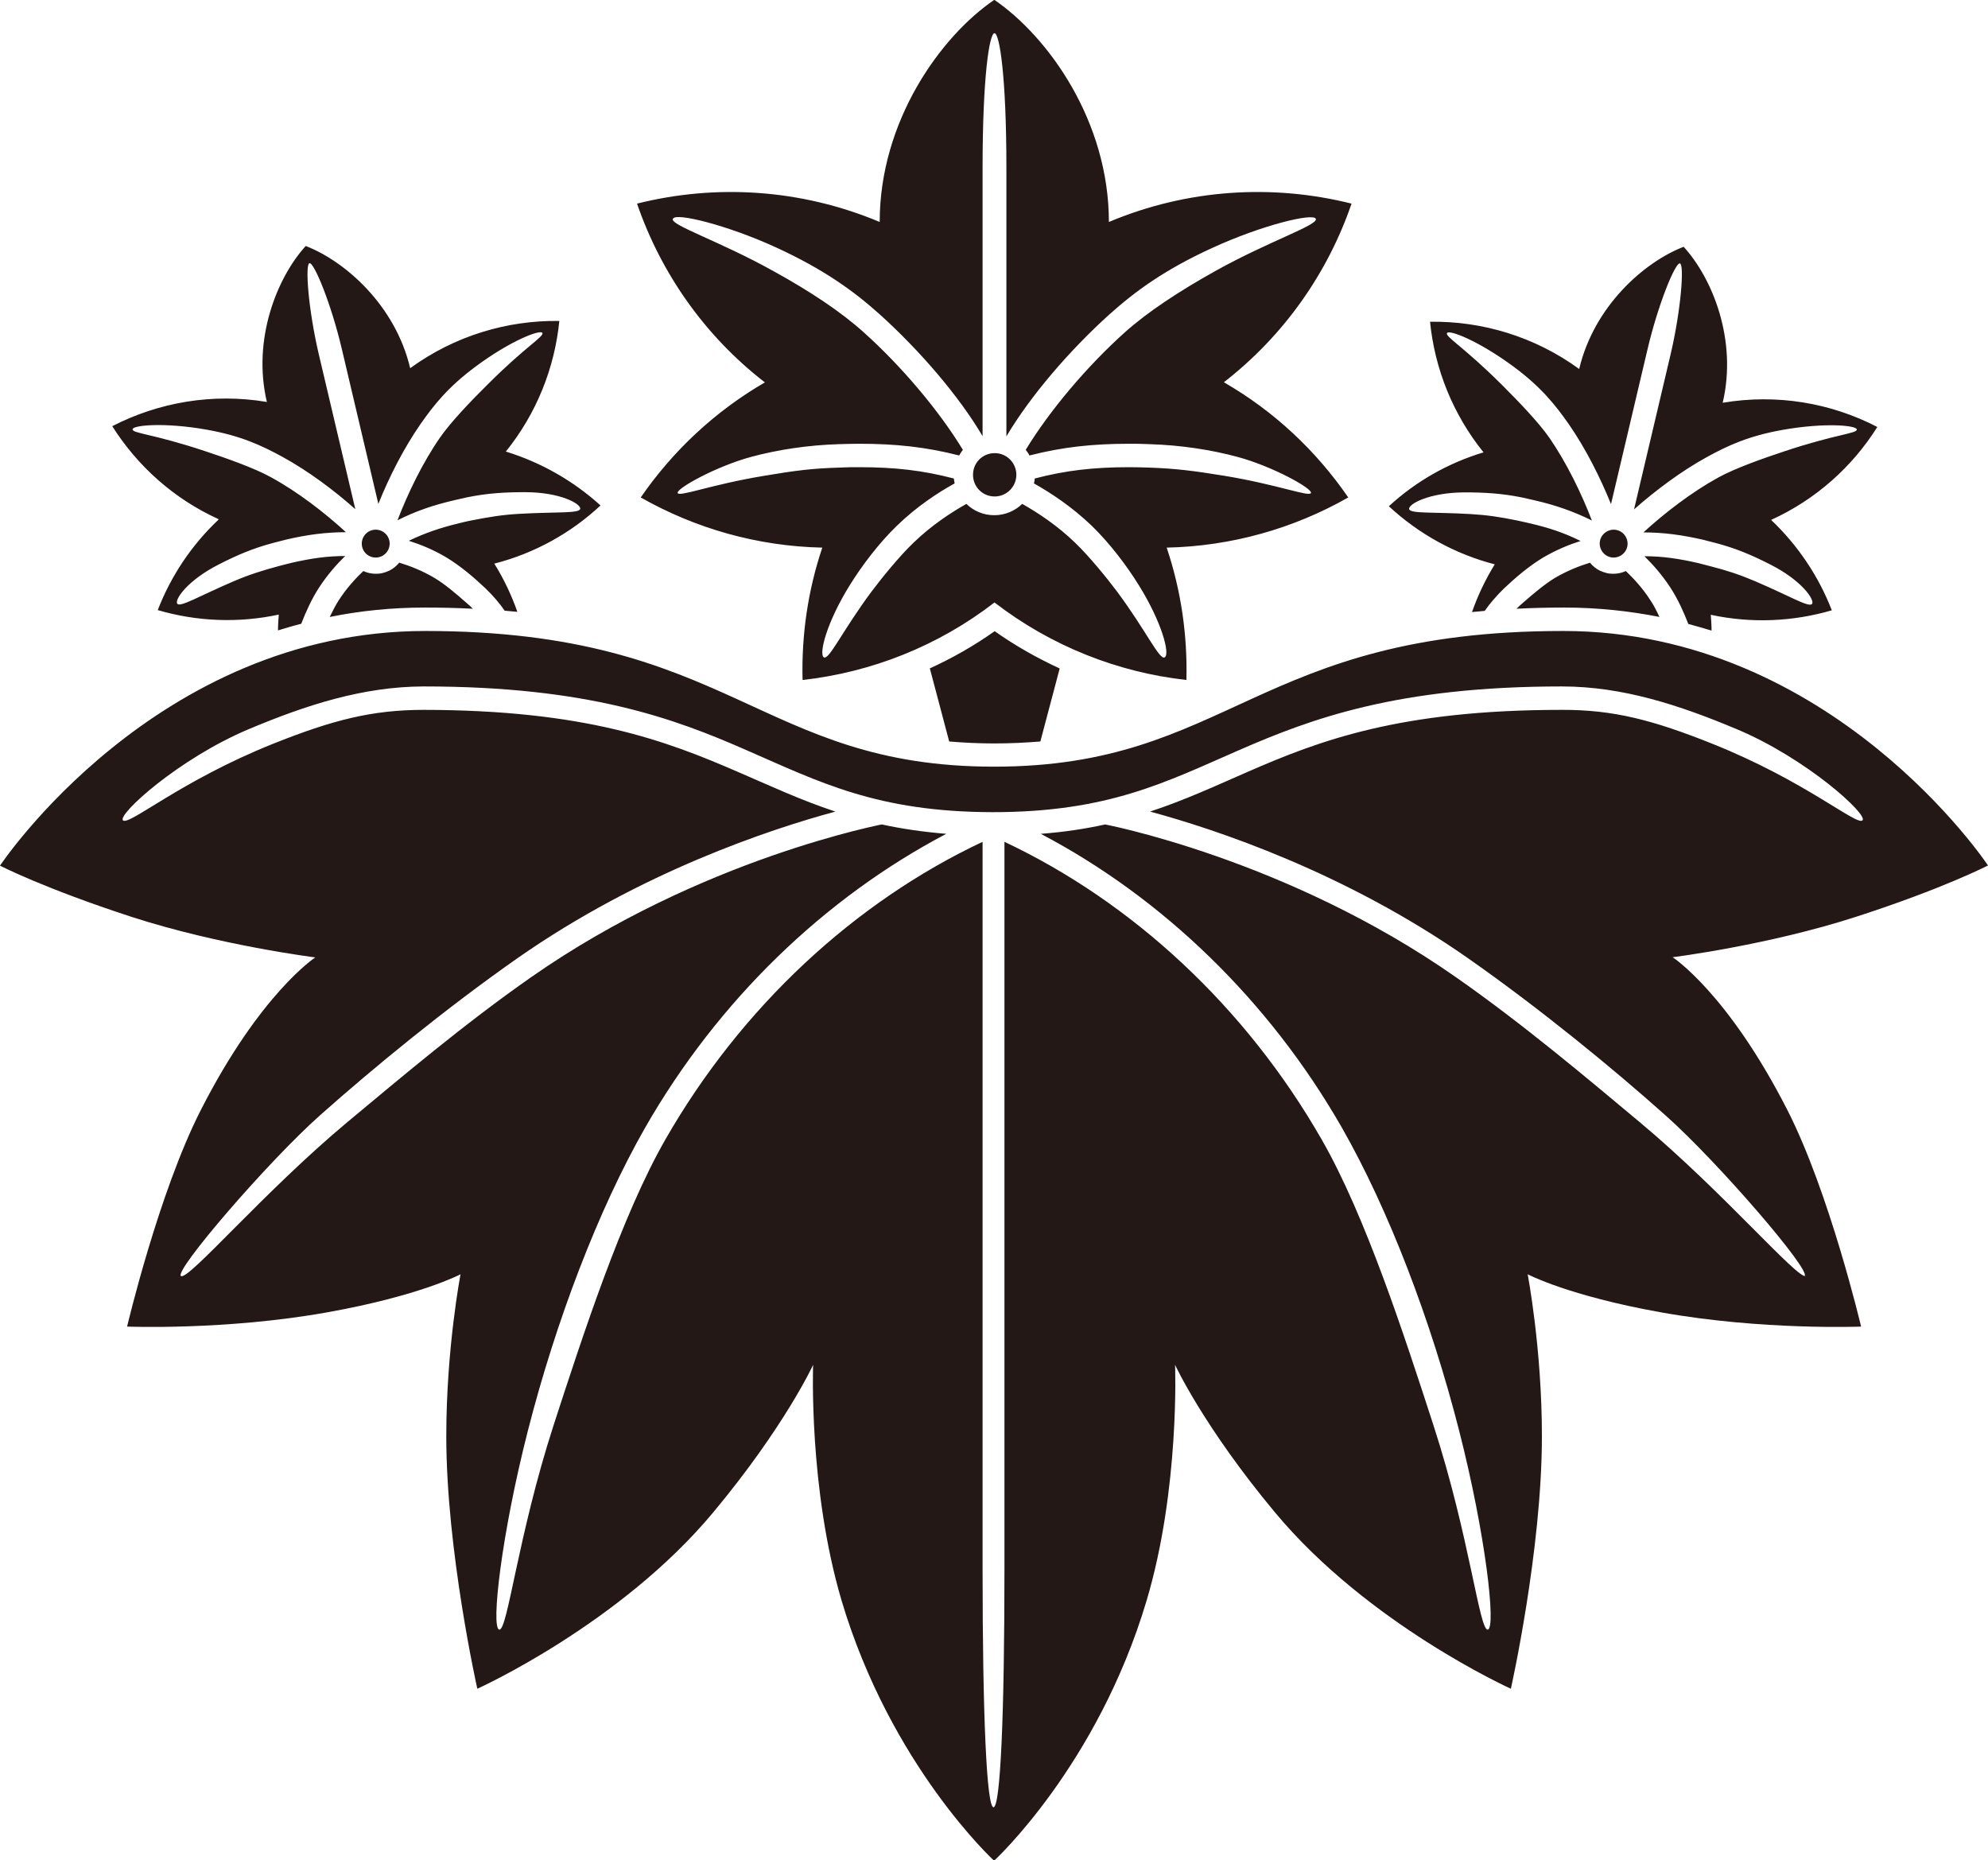
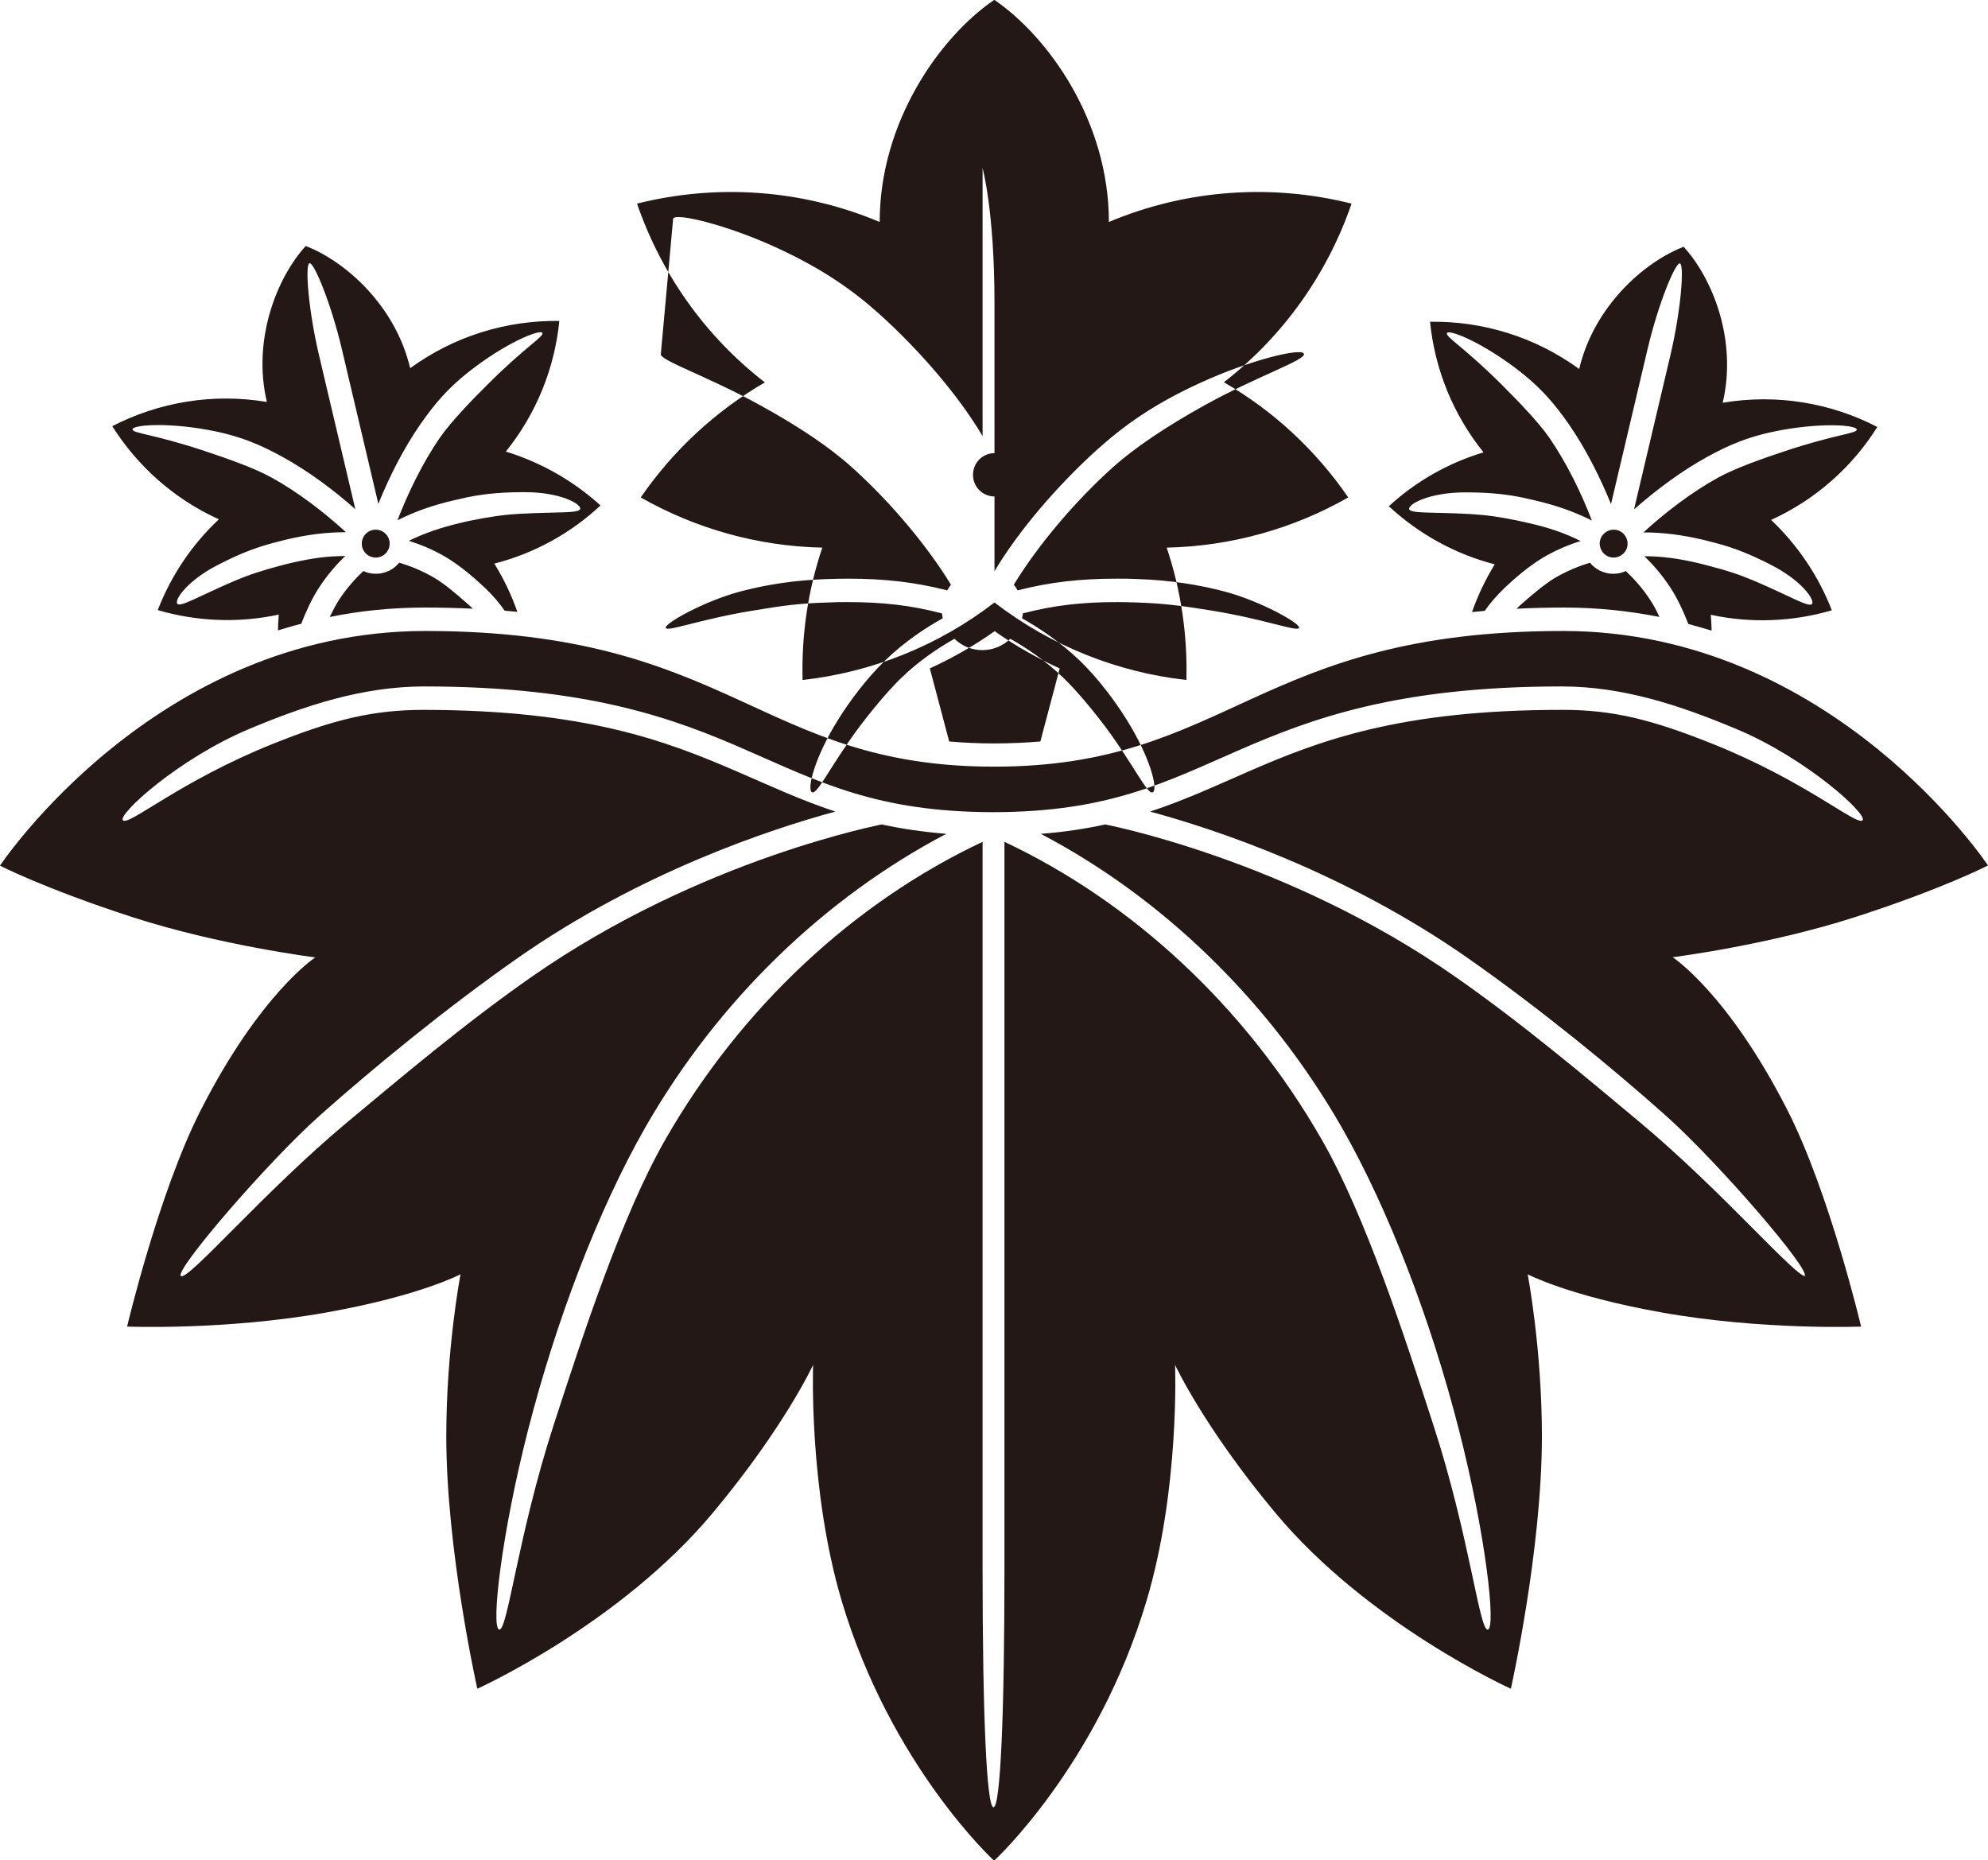
<svg xmlns="http://www.w3.org/2000/svg" id="_イヤー_1" viewBox="0 0 101.83 95.29">
  <defs>
    <style>.cls-1{fill:#231815;}</style>
  </defs>
-   <path class="cls-1" d="M39.19,19.58c-2.57,1.49-4.73,3.52-6.37,5.9,2.8,1.59,5.98,2.5,9.3,2.57-.74,2.2-1.07,4.49-1.01,6.78,3.51-.39,6.93-1.73,9.83-3.97,2.91,2.24,6.32,3.58,9.83,3.97,.06-2.28-.27-4.58-1.01-6.78,3.32-.07,6.51-.98,9.3-2.57-1.64-2.39-3.8-4.42-6.37-5.9,3.09-2.4,5.32-5.6,6.54-9.15-4.03-1.01-8.39-.76-12.43,.94,0-5.14-3.08-9.47-5.87-11.38-2.78,1.9-5.87,6.24-5.87,11.38-4.05-1.7-8.4-1.95-12.43-.94,1.22,3.54,3.44,6.75,6.54,9.15Zm-4.71-8.38c.12-.32,2.77,.32,5.33,1.5,2.4,1.11,3.91,2.2,5.25,3.4,2.04,1.84,4.05,4.17,5.27,6.24h0V8.61c0-4.7,.35-6.91,.61-6.91s.61,2.21,.61,6.91v13.74h0c1.23-2.07,3.23-4.4,5.27-6.24,1.35-1.21,2.85-2.3,5.25-3.4,2.56-1.18,5.21-1.82,5.33-1.5,.12,.32-2.37,1.13-5.11,2.65-1.92,1.07-3.52,2.13-4.67,3.16-1.94,1.74-3.85,4-5.08,6.02,.07,.09,.14,.18,.19,.29,1.68-.43,3.24-.6,5.08-.6,0,0,0,0,.02,0,.34,0,.69,0,1.05,.02,1.62,.05,3.16,.29,4.5,.65,1.82,.49,3.86,1.63,3.77,1.85-.08,.22-1.7-.43-4.44-.88-1.6-.26-2.47-.37-3.86-.42-.35-.01-.69-.02-1.01-.02-1.79,0-3.24,.16-4.84,.58,0,.09-.02,.17-.04,.25,.87,.49,1.95,1.2,2.96,2.17,.92,.89,1.79,2.04,2.41,3.04,1.19,1.91,1.61,3.54,1.33,3.7-.27,.16-.94-1.35-2.45-3.38-.52-.69-1.41-1.79-2.14-2.49-.91-.88-1.91-1.54-2.71-1.99-.37,.36-.88,.58-1.43,.58-.56,0-1.06-.22-1.43-.58-.8,.45-1.8,1.11-2.71,1.99-.73,.7-1.62,1.8-2.14,2.49-1.51,2.03-2.18,3.53-2.45,3.38-.27-.16,.14-1.79,1.33-3.7,.62-1,1.49-2.15,2.41-3.04,1.01-.98,2.09-1.69,2.96-2.17-.02-.08-.03-.17-.04-.25-1.6-.42-3.05-.58-4.84-.58-.33,0-.66,0-1.01,.02-1.39,.04-2.26,.15-3.86,.42-2.74,.45-4.36,1.1-4.44,.88-.08-.22,1.96-1.36,3.77-1.85,1.34-.36,2.87-.6,4.5-.65,.36-.01,.71-.02,1.05-.02,0,0,.02,0,.02,0,1.84,0,3.4,.17,5.08,.6,.06-.1,.12-.2,.19-.29-1.23-2.02-3.14-4.28-5.08-6.02-1.14-1.03-2.74-2.1-4.67-3.16-2.74-1.52-5.24-2.33-5.11-2.65Zm16.47,14.23c.61,0,1.11-.5,1.11-1.11s-.49-1.11-1.11-1.11-1.11,.49-1.11,1.11,.49,1.11,1.11,1.11Zm-31.54,3.11c.38-.09,.62-.47,.53-.86-.09-.38-.47-.62-.86-.53-.38,.09-.62,.47-.53,.86,.09,.38,.47,.62,.86,.53Zm66.27,20.49s4.88-.61,9.39-2.07,6.76-2.63,6.76-2.63c0,0-7.97-12.01-21.76-12.01-15.74,0-17.08,6.95-29.15,6.95s-13.42-6.95-29.15-6.95C7.97,32.33,0,44.34,0,44.34,0,44.34,2.24,45.5,6.76,46.97c4.51,1.46,9.39,2.07,9.39,2.07,0,0-2.81,1.83-5.86,7.81-2.16,4.23-3.78,11.1-3.78,11.1,0,0,5.06,.2,10.25-.73,4.76-.85,6.83-1.95,6.83-1.95,0,0-.73,3.78-.73,8.3,0,5.86,1.59,12.93,1.59,12.93,0,0,7.3-3.29,12.08-9.03,3.66-4.39,5.12-7.56,5.12-7.56,0,0-.24,6.34,1.46,12.08,2.52,8.46,7.81,13.32,7.81,13.32,0,0,5.29-4.86,7.81-13.32,1.71-5.73,1.46-12.08,1.46-12.08,0,0,1.46,3.17,5.12,7.56,4.78,5.74,12.08,9.03,12.08,9.03,0,0,1.59-7.08,1.59-12.93,0-4.51-.73-8.3-.73-8.3,0,0,2.07,1.1,6.83,1.95,5.18,.93,10.25,.73,10.25,.73,0,0-1.62-6.87-3.78-11.1-3.05-5.98-5.86-7.81-5.86-7.81Zm6.83,16.33c-.38,.24-4.24-4.31-8.53-7.89-2.66-2.22-5.97-5.02-9.41-7.42-4.34-3.04-8.87-5.01-12.31-6.21-1.72-.6-3.16-1.01-4.18-1.27-.51-.13-.9-.22-1.18-.28-.13-.03-.23-.05-.29-.06-1,.22-2.09,.39-3.3,.48,6.21,3.26,11.68,8.51,15.43,15.06,2.4,4.21,4.56,9.87,6,15.51,1.36,5.32,1.9,10.1,1.47,10.19s-.94-4.8-2.79-10.48c-1.49-4.59-3.48-10.72-5.72-14.62-3.9-6.81-9.71-12.17-16.25-15.25v37.27c0,7.5-.21,12.18-.56,12.18s-.56-4.68-.56-12.18V43.12c-6.54,3.08-12.35,8.44-16.25,15.25-2.24,3.91-4.23,10.04-5.72,14.62-1.84,5.68-2.36,10.57-2.79,10.48s.11-4.87,1.47-10.19c1.44-5.63,3.6-11.3,6-15.51,3.75-6.55,9.21-11.79,15.43-15.06-1.21-.1-2.29-.26-3.3-.48-.07,.01-.17,.03-.29,.06-.27,.06-.67,.15-1.18,.28-1.01,.26-2.46,.67-4.18,1.27-3.44,1.2-7.96,3.17-12.31,6.21-3.44,2.4-6.74,5.2-9.41,7.42-4.29,3.58-8.15,8.13-8.53,7.89-.38-.24,4.44-5.85,7.13-8.24,2.69-2.39,6.38-5.43,10.12-8.05,6.3-4.4,12.91-6.59,16.27-7.5-1.79-.59-3.36-1.33-5.01-2.04-3.67-1.59-7.79-3.16-16.08-3.17-2.64,0-4.67,.52-7.72,1.74-4.74,1.9-7.36,4.2-7.68,3.92-.31-.28,2.84-3.16,6.46-4.68,2.91-1.22,5.81-2.17,8.94-2.18,8.43,0,12.84,1.64,16.55,3.27,3.72,1.62,6.67,3.16,12.6,3.17,5.93,0,8.88-1.55,12.6-3.17,3.71-1.62,8.13-3.27,16.55-3.27,3.12,0,6.03,.96,8.94,2.18,3.61,1.51,6.77,4.4,6.46,4.68-.31,.28-2.93-2.02-7.68-3.92-3.05-1.22-5.08-1.75-7.72-1.74-8.29,0-12.41,1.57-16.08,3.17-1.65,.72-3.22,1.45-5.01,2.04,3.36,.91,9.97,3.1,16.27,7.5,3.74,2.62,7.44,5.66,10.12,8.05,2.69,2.39,7.51,7.99,7.13,8.24ZM16.9,31.6c1.53-.31,3.15-.48,4.86-.48,.86,0,1.68,.02,2.46,.06-.11-.11-.23-.22-.36-.33-.49-.43-1.07-.93-1.61-1.25-.62-.37-1.27-.62-1.8-.78-.14,.17-.31,.31-.51,.41-.1,.05-.22,.09-.34,.12-.12,.03-.24,.04-.35,.04-.23,0-.44-.05-.64-.14-.4,.38-.87,.89-1.26,1.5-.16,.25-.31,.54-.46,.85Zm-5.71-4.98c-1.39,1.31-2.44,2.9-3.11,4.63,1.98,.58,4.11,.68,6.2,.23-.02,.27-.04,.54-.04,.81,.39-.12,.79-.24,1.19-.34,.24-.62,.54-1.28,.91-1.85,.43-.66,.91-1.2,1.34-1.62-.92,0-1.75,.12-2.75,.35-.2,.05-.41,.1-.63,.16-.85,.23-1.5,.43-2.3,.77-1.78,.76-2.78,1.37-2.92,1.16-.15-.21,.54-1.21,2.15-2.02,.92-.47,1.74-.82,2.76-1.09,.23-.06,.45-.12,.66-.17,1.07-.25,2.03-.38,3.07-.38h0c-1.09-1-2.47-2.07-3.85-2.82-.83-.46-2.24-.96-3.39-1.34-2.65-.88-3.7-.9-3.69-1.11,0-.21,1.62-.37,3.81,.02,1.74,.31,2.8,.81,3.85,1.38,1.35,.74,2.67,1.73,3.75,2.69-.63-2.68-1.58-6.71-1.87-7.93-.54-2.3-.71-4.61-.48-4.67,.24-.05,1.12,2.1,1.66,4.4,.29,1.22,1.24,5.25,1.87,7.93,.54-1.35,1.28-2.82,2.16-4.09,.68-.97,1.41-1.9,2.83-2.95,1.79-1.33,3.3-1.9,3.41-1.72,.1,.19-.83,.67-2.81,2.65-.86,.85-1.89,1.93-2.43,2.71-.89,1.28-1.65,2.86-2.18,4.24h0c.93-.47,1.84-.78,2.92-1.03,.21-.05,.43-.1,.66-.15,1.04-.21,1.92-.26,2.96-.26,1.8,0,2.86,.6,2.82,.85-.04,.25-1.2,.15-3.13,.26-.87,.05-1.54,.16-2.4,.33-.22,.04-.43,.09-.63,.14-1,.24-1.79,.51-2.62,.91,.57,.18,1.25,.45,1.92,.85,.73,.44,1.43,1.04,2,1.58,.4,.38,.74,.79,.99,1.15,.22,.02,.44,.04,.65,.06-.3-.86-.69-1.68-1.18-2.47,2.07-.53,3.93-1.57,5.44-2.98-1.38-1.25-3.03-2.2-4.85-2.76,1.58-1.96,2.5-4.29,2.74-6.69-2.67-.04-5.36,.76-7.64,2.42-.76-3.22-3.33-5.48-5.35-6.26-1.46,1.6-2.75,4.77-1.99,7.99-2.78-.47-5.55,.02-7.92,1.24,1.29,2.04,3.15,3.72,5.44,4.76Zm70.26,2.2c-.53,.16-1.17,.41-1.8,.78-.53,.32-1.12,.82-1.61,1.25-.13,.11-.25,.22-.36,.33,.78-.04,1.6-.06,2.46-.06,1.71,0,3.33,.18,4.86,.48-.14-.3-.29-.6-.46-.85-.39-.61-.86-1.12-1.26-1.5-.2,.09-.41,.14-.64,.14-.12,0-.24-.01-.35-.04-.12-.03-.23-.07-.34-.12-.2-.1-.37-.24-.51-.41Zm-4.87,.06c-.48,.78-.88,1.61-1.18,2.47,.21-.02,.43-.04,.65-.06,.25-.36,.59-.76,.99-1.15,.57-.54,1.27-1.14,2-1.58,.68-.4,1.35-.67,1.92-.85-.82-.41-1.62-.68-2.62-.91-.2-.05-.41-.09-.63-.14-.87-.18-1.54-.28-2.4-.33-1.93-.11-3.1-.01-3.13-.26-.04-.25,1.02-.84,2.82-.85,1.03,0,1.92,.05,2.96,.26,.23,.05,.45,.1,.66,.15,1.08,.25,1.99,.57,2.92,1.03h0c-.53-1.38-1.29-2.95-2.18-4.24-.54-.78-1.58-1.86-2.43-2.71-1.98-1.97-2.91-2.46-2.81-2.65,.1-.19,1.61,.39,3.41,1.72,1.42,1.05,2.15,1.98,2.83,2.95,.88,1.27,1.61,2.74,2.16,4.09,.63-2.68,1.58-6.71,1.87-7.93,.54-2.3,1.42-4.45,1.66-4.4,.23,.06,.06,2.37-.48,4.67-.29,1.22-1.24,5.25-1.87,7.93,1.09-.96,2.4-1.95,3.75-2.69,1.04-.57,2.11-1.07,3.85-1.38,2.2-.39,3.81-.23,3.81-.02,0,.21-1.04,.23-3.69,1.11-1.15,.38-2.55,.88-3.39,1.34-1.37,.75-2.76,1.82-3.85,2.82h0c1.03,0,1.99,.13,3.07,.38,.21,.05,.43,.11,.66,.17,1.02,.27,1.84,.62,2.76,1.09,1.61,.81,2.29,1.81,2.15,2.02-.15,.21-1.14-.4-2.92-1.16-.8-.34-1.44-.55-2.3-.77-.22-.06-.42-.11-.62-.16-1-.23-1.83-.35-2.75-.35,.43,.42,.91,.96,1.34,1.62,.37,.57,.67,1.23,.91,1.85,.4,.11,.8,.22,1.19,.34,0-.27-.02-.54-.04-.81,2.09,.45,4.22,.35,6.2-.23-.67-1.73-1.73-3.32-3.11-4.63,2.29-1.04,4.16-2.72,5.44-4.76-2.37-1.23-5.14-1.71-7.92-1.24,.76-3.22-.53-6.38-2-7.99-2.02,.78-4.59,3.04-5.35,6.26-2.28-1.66-4.97-2.46-7.64-2.42,.24,2.4,1.16,4.73,2.74,6.69-1.83,.55-3.48,1.5-4.85,2.76,1.52,1.41,3.38,2.45,5.44,2.98Zm5.91-.34c.38,.09,.77-.15,.86-.53,.09-.38-.15-.77-.53-.86-.38-.09-.77,.15-.86,.53-.09,.38,.15,.77,.53,.86Zm-34.86,5.7l.99,3.74c.72,.06,1.48,.1,2.3,.1,.85,0,1.63-.04,2.37-.1l.99-3.74c-1.15-.53-2.27-1.16-3.33-1.91-1.06,.75-2.17,1.38-3.33,1.91Z" />
+   <path class="cls-1" d="M39.19,19.58c-2.57,1.49-4.73,3.52-6.37,5.9,2.8,1.59,5.98,2.5,9.3,2.57-.74,2.2-1.07,4.49-1.01,6.78,3.51-.39,6.93-1.73,9.83-3.97,2.91,2.24,6.32,3.58,9.83,3.97,.06-2.28-.27-4.58-1.01-6.78,3.32-.07,6.51-.98,9.3-2.57-1.64-2.39-3.8-4.42-6.37-5.9,3.09-2.4,5.32-5.6,6.54-9.15-4.03-1.01-8.39-.76-12.43,.94,0-5.14-3.08-9.47-5.87-11.38-2.78,1.9-5.87,6.24-5.87,11.38-4.05-1.7-8.4-1.95-12.43-.94,1.22,3.54,3.44,6.75,6.54,9.15Zm-4.71-8.38c.12-.32,2.77,.32,5.33,1.5,2.4,1.11,3.91,2.2,5.25,3.4,2.04,1.84,4.05,4.17,5.27,6.24h0V8.61s.61,2.21,.61,6.91v13.74h0c1.23-2.07,3.23-4.4,5.27-6.24,1.35-1.21,2.85-2.3,5.25-3.4,2.56-1.18,5.21-1.82,5.33-1.5,.12,.32-2.37,1.13-5.11,2.65-1.92,1.07-3.52,2.13-4.67,3.16-1.94,1.74-3.85,4-5.08,6.02,.07,.09,.14,.18,.19,.29,1.68-.43,3.24-.6,5.08-.6,0,0,0,0,.02,0,.34,0,.69,0,1.05,.02,1.62,.05,3.16,.29,4.5,.65,1.82,.49,3.86,1.63,3.77,1.85-.08,.22-1.7-.43-4.44-.88-1.6-.26-2.47-.37-3.86-.42-.35-.01-.69-.02-1.01-.02-1.79,0-3.24,.16-4.84,.58,0,.09-.02,.17-.04,.25,.87,.49,1.95,1.2,2.96,2.17,.92,.89,1.79,2.04,2.41,3.04,1.19,1.91,1.61,3.54,1.33,3.7-.27,.16-.94-1.35-2.45-3.38-.52-.69-1.41-1.79-2.14-2.49-.91-.88-1.91-1.54-2.71-1.99-.37,.36-.88,.58-1.43,.58-.56,0-1.06-.22-1.43-.58-.8,.45-1.8,1.11-2.71,1.99-.73,.7-1.62,1.8-2.14,2.49-1.51,2.03-2.18,3.53-2.45,3.38-.27-.16,.14-1.79,1.33-3.7,.62-1,1.49-2.15,2.41-3.04,1.01-.98,2.09-1.69,2.96-2.17-.02-.08-.03-.17-.04-.25-1.6-.42-3.05-.58-4.84-.58-.33,0-.66,0-1.01,.02-1.39,.04-2.26,.15-3.86,.42-2.74,.45-4.36,1.1-4.44,.88-.08-.22,1.96-1.36,3.77-1.85,1.34-.36,2.87-.6,4.5-.65,.36-.01,.71-.02,1.05-.02,0,0,.02,0,.02,0,1.84,0,3.4,.17,5.08,.6,.06-.1,.12-.2,.19-.29-1.23-2.02-3.14-4.28-5.08-6.02-1.14-1.03-2.74-2.1-4.67-3.16-2.74-1.52-5.24-2.33-5.11-2.65Zm16.47,14.23c.61,0,1.11-.5,1.11-1.11s-.49-1.11-1.11-1.11-1.11,.49-1.11,1.11,.49,1.11,1.11,1.11Zm-31.54,3.11c.38-.09,.62-.47,.53-.86-.09-.38-.47-.62-.86-.53-.38,.09-.62,.47-.53,.86,.09,.38,.47,.62,.86,.53Zm66.27,20.49s4.88-.61,9.39-2.07,6.76-2.63,6.76-2.63c0,0-7.97-12.01-21.76-12.01-15.74,0-17.08,6.95-29.15,6.95s-13.42-6.95-29.15-6.95C7.97,32.33,0,44.34,0,44.34,0,44.34,2.24,45.5,6.76,46.97c4.51,1.46,9.39,2.07,9.39,2.07,0,0-2.81,1.83-5.86,7.81-2.16,4.23-3.78,11.1-3.78,11.1,0,0,5.06,.2,10.25-.73,4.76-.85,6.83-1.95,6.83-1.95,0,0-.73,3.78-.73,8.3,0,5.86,1.59,12.93,1.59,12.93,0,0,7.3-3.29,12.08-9.03,3.66-4.39,5.12-7.56,5.12-7.56,0,0-.24,6.34,1.46,12.08,2.52,8.46,7.81,13.32,7.81,13.32,0,0,5.29-4.86,7.81-13.32,1.71-5.73,1.46-12.08,1.46-12.08,0,0,1.46,3.17,5.12,7.56,4.78,5.74,12.08,9.03,12.08,9.03,0,0,1.59-7.08,1.59-12.93,0-4.51-.73-8.3-.73-8.3,0,0,2.07,1.1,6.83,1.95,5.18,.93,10.25,.73,10.25,.73,0,0-1.62-6.87-3.78-11.1-3.05-5.98-5.86-7.81-5.86-7.81Zm6.83,16.33c-.38,.24-4.24-4.31-8.53-7.89-2.66-2.22-5.97-5.02-9.41-7.42-4.34-3.04-8.87-5.01-12.31-6.21-1.72-.6-3.16-1.01-4.18-1.27-.51-.13-.9-.22-1.18-.28-.13-.03-.23-.05-.29-.06-1,.22-2.09,.39-3.3,.48,6.21,3.26,11.68,8.51,15.43,15.06,2.4,4.21,4.56,9.87,6,15.51,1.36,5.32,1.9,10.1,1.47,10.19s-.94-4.8-2.79-10.48c-1.49-4.59-3.48-10.72-5.72-14.62-3.9-6.81-9.71-12.17-16.25-15.25v37.27c0,7.5-.21,12.18-.56,12.18s-.56-4.68-.56-12.18V43.12c-6.54,3.08-12.35,8.44-16.25,15.25-2.24,3.91-4.23,10.04-5.72,14.62-1.84,5.68-2.36,10.57-2.79,10.48s.11-4.87,1.47-10.19c1.44-5.63,3.6-11.3,6-15.51,3.75-6.55,9.21-11.79,15.43-15.06-1.21-.1-2.29-.26-3.3-.48-.07,.01-.17,.03-.29,.06-.27,.06-.67,.15-1.18,.28-1.01,.26-2.46,.67-4.18,1.27-3.44,1.2-7.96,3.17-12.31,6.21-3.44,2.4-6.74,5.2-9.41,7.42-4.29,3.58-8.15,8.13-8.53,7.89-.38-.24,4.44-5.85,7.13-8.24,2.69-2.39,6.38-5.43,10.12-8.05,6.3-4.4,12.91-6.59,16.27-7.5-1.79-.59-3.36-1.33-5.01-2.04-3.67-1.59-7.79-3.16-16.08-3.17-2.64,0-4.67,.52-7.72,1.74-4.74,1.9-7.36,4.2-7.68,3.92-.31-.28,2.84-3.16,6.46-4.68,2.91-1.22,5.81-2.17,8.94-2.18,8.43,0,12.84,1.64,16.55,3.27,3.72,1.62,6.67,3.16,12.6,3.17,5.93,0,8.88-1.55,12.6-3.17,3.71-1.62,8.13-3.27,16.55-3.27,3.12,0,6.03,.96,8.94,2.18,3.61,1.51,6.77,4.4,6.46,4.68-.31,.28-2.93-2.02-7.68-3.92-3.05-1.22-5.08-1.75-7.72-1.74-8.29,0-12.41,1.57-16.08,3.17-1.65,.72-3.22,1.45-5.01,2.04,3.36,.91,9.97,3.1,16.27,7.5,3.74,2.62,7.44,5.66,10.12,8.05,2.69,2.39,7.51,7.99,7.13,8.24ZM16.9,31.6c1.53-.31,3.15-.48,4.86-.48,.86,0,1.68,.02,2.46,.06-.11-.11-.23-.22-.36-.33-.49-.43-1.07-.93-1.61-1.25-.62-.37-1.27-.62-1.8-.78-.14,.17-.31,.31-.51,.41-.1,.05-.22,.09-.34,.12-.12,.03-.24,.04-.35,.04-.23,0-.44-.05-.64-.14-.4,.38-.87,.89-1.26,1.5-.16,.25-.31,.54-.46,.85Zm-5.71-4.98c-1.39,1.31-2.44,2.9-3.11,4.63,1.98,.58,4.11,.68,6.2,.23-.02,.27-.04,.54-.04,.81,.39-.12,.79-.24,1.19-.34,.24-.62,.54-1.28,.91-1.85,.43-.66,.91-1.2,1.34-1.62-.92,0-1.75,.12-2.75,.35-.2,.05-.41,.1-.63,.16-.85,.23-1.5,.43-2.3,.77-1.78,.76-2.78,1.37-2.92,1.16-.15-.21,.54-1.21,2.15-2.02,.92-.47,1.74-.82,2.76-1.09,.23-.06,.45-.12,.66-.17,1.07-.25,2.03-.38,3.07-.38h0c-1.09-1-2.47-2.07-3.85-2.82-.83-.46-2.24-.96-3.39-1.34-2.65-.88-3.7-.9-3.69-1.11,0-.21,1.62-.37,3.81,.02,1.74,.31,2.8,.81,3.85,1.38,1.35,.74,2.67,1.73,3.75,2.69-.63-2.68-1.58-6.71-1.87-7.93-.54-2.3-.71-4.61-.48-4.67,.24-.05,1.12,2.1,1.66,4.4,.29,1.22,1.24,5.25,1.87,7.93,.54-1.35,1.28-2.82,2.16-4.09,.68-.97,1.41-1.9,2.83-2.95,1.79-1.33,3.3-1.9,3.41-1.72,.1,.19-.83,.67-2.81,2.65-.86,.85-1.89,1.93-2.43,2.71-.89,1.28-1.65,2.86-2.18,4.24h0c.93-.47,1.84-.78,2.92-1.03,.21-.05,.43-.1,.66-.15,1.04-.21,1.92-.26,2.96-.26,1.8,0,2.86,.6,2.82,.85-.04,.25-1.2,.15-3.13,.26-.87,.05-1.54,.16-2.4,.33-.22,.04-.43,.09-.63,.14-1,.24-1.79,.51-2.62,.91,.57,.18,1.25,.45,1.92,.85,.73,.44,1.43,1.04,2,1.58,.4,.38,.74,.79,.99,1.15,.22,.02,.44,.04,.65,.06-.3-.86-.69-1.68-1.18-2.47,2.07-.53,3.93-1.57,5.44-2.98-1.38-1.25-3.03-2.2-4.85-2.76,1.58-1.96,2.5-4.29,2.74-6.69-2.67-.04-5.36,.76-7.64,2.42-.76-3.22-3.33-5.48-5.35-6.26-1.46,1.6-2.75,4.77-1.99,7.99-2.78-.47-5.55,.02-7.92,1.24,1.29,2.04,3.15,3.72,5.44,4.76Zm70.26,2.2c-.53,.16-1.17,.41-1.8,.78-.53,.32-1.12,.82-1.61,1.25-.13,.11-.25,.22-.36,.33,.78-.04,1.6-.06,2.46-.06,1.71,0,3.33,.18,4.86,.48-.14-.3-.29-.6-.46-.85-.39-.61-.86-1.12-1.26-1.5-.2,.09-.41,.14-.64,.14-.12,0-.24-.01-.35-.04-.12-.03-.23-.07-.34-.12-.2-.1-.37-.24-.51-.41Zm-4.87,.06c-.48,.78-.88,1.61-1.18,2.47,.21-.02,.43-.04,.65-.06,.25-.36,.59-.76,.99-1.15,.57-.54,1.27-1.14,2-1.58,.68-.4,1.35-.67,1.92-.85-.82-.41-1.62-.68-2.62-.91-.2-.05-.41-.09-.63-.14-.87-.18-1.54-.28-2.4-.33-1.93-.11-3.1-.01-3.13-.26-.04-.25,1.02-.84,2.82-.85,1.03,0,1.92,.05,2.96,.26,.23,.05,.45,.1,.66,.15,1.08,.25,1.99,.57,2.92,1.03h0c-.53-1.38-1.29-2.95-2.18-4.24-.54-.78-1.58-1.86-2.43-2.71-1.98-1.97-2.91-2.46-2.81-2.65,.1-.19,1.61,.39,3.41,1.72,1.42,1.05,2.15,1.98,2.83,2.95,.88,1.27,1.61,2.74,2.16,4.09,.63-2.68,1.58-6.71,1.87-7.93,.54-2.3,1.42-4.45,1.66-4.4,.23,.06,.06,2.37-.48,4.67-.29,1.22-1.24,5.25-1.87,7.93,1.09-.96,2.4-1.95,3.75-2.69,1.04-.57,2.11-1.07,3.85-1.38,2.2-.39,3.81-.23,3.81-.02,0,.21-1.04,.23-3.69,1.11-1.15,.38-2.55,.88-3.39,1.34-1.37,.75-2.76,1.82-3.85,2.82h0c1.03,0,1.99,.13,3.07,.38,.21,.05,.43,.11,.66,.17,1.02,.27,1.84,.62,2.76,1.09,1.61,.81,2.29,1.81,2.15,2.02-.15,.21-1.14-.4-2.92-1.16-.8-.34-1.44-.55-2.3-.77-.22-.06-.42-.11-.62-.16-1-.23-1.83-.35-2.75-.35,.43,.42,.91,.96,1.34,1.62,.37,.57,.67,1.23,.91,1.85,.4,.11,.8,.22,1.19,.34,0-.27-.02-.54-.04-.81,2.09,.45,4.22,.35,6.2-.23-.67-1.73-1.73-3.32-3.11-4.63,2.29-1.04,4.16-2.72,5.44-4.76-2.37-1.23-5.14-1.71-7.92-1.24,.76-3.22-.53-6.38-2-7.99-2.02,.78-4.59,3.04-5.35,6.26-2.28-1.66-4.97-2.46-7.64-2.42,.24,2.4,1.16,4.73,2.74,6.69-1.83,.55-3.48,1.5-4.85,2.76,1.52,1.41,3.38,2.45,5.44,2.98Zm5.91-.34c.38,.09,.77-.15,.86-.53,.09-.38-.15-.77-.53-.86-.38-.09-.77,.15-.86,.53-.09,.38,.15,.77,.53,.86Zm-34.86,5.7l.99,3.74c.72,.06,1.48,.1,2.3,.1,.85,0,1.63-.04,2.37-.1l.99-3.74c-1.15-.53-2.27-1.16-3.33-1.91-1.06,.75-2.17,1.38-3.33,1.91Z" />
</svg>